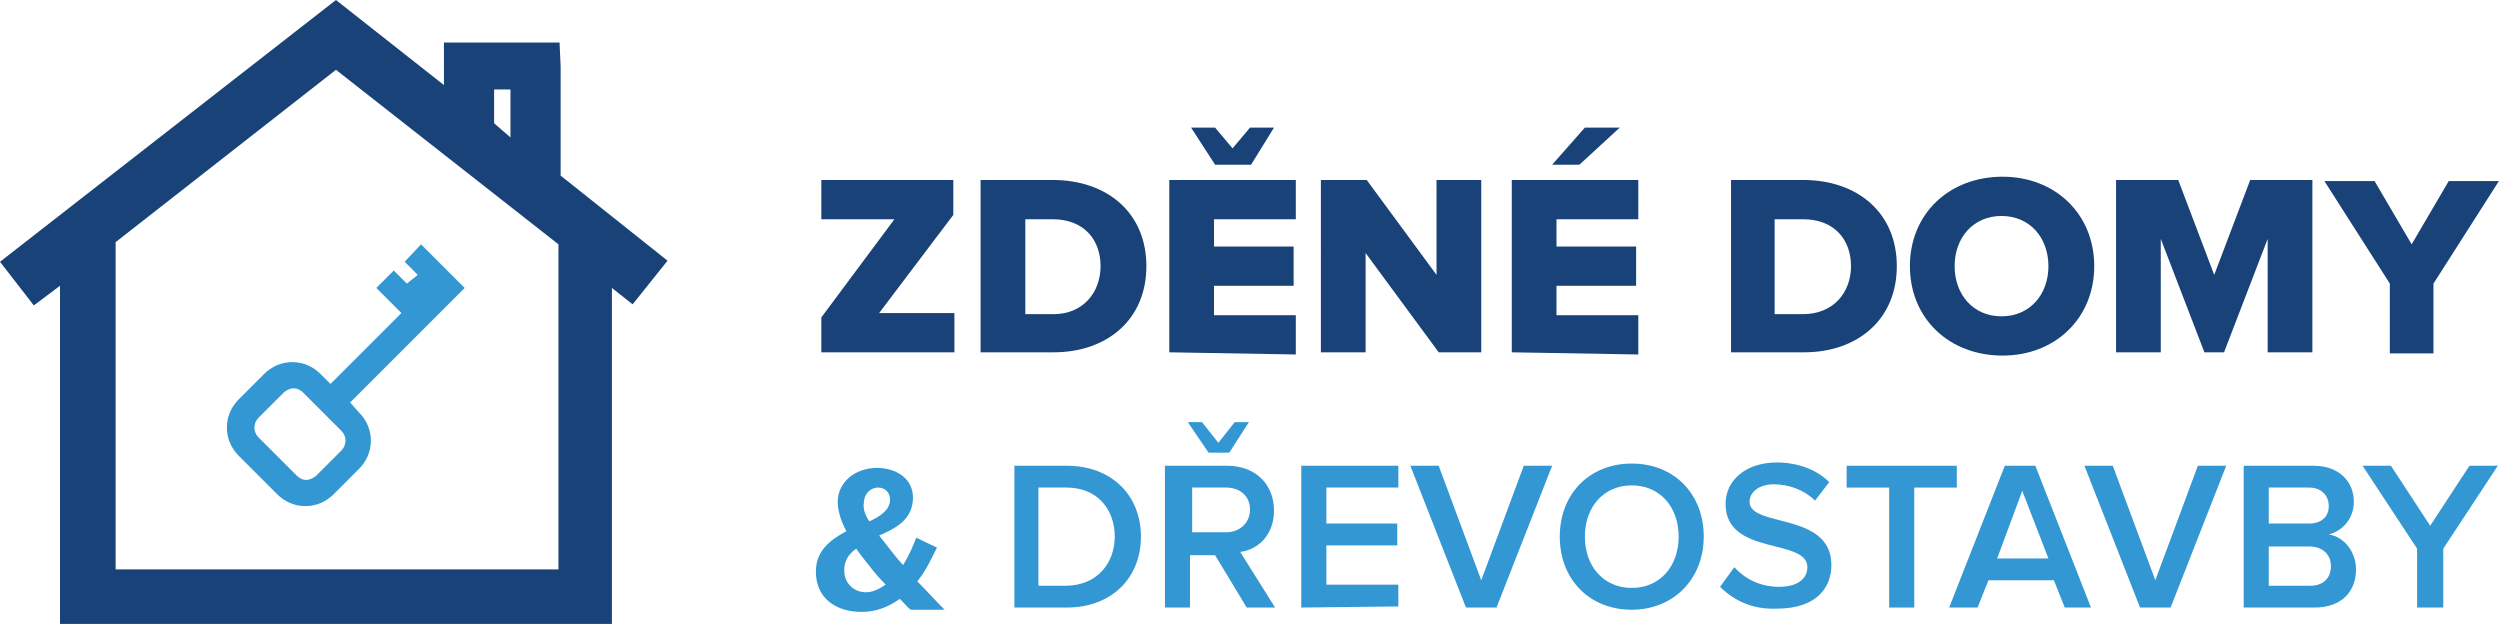
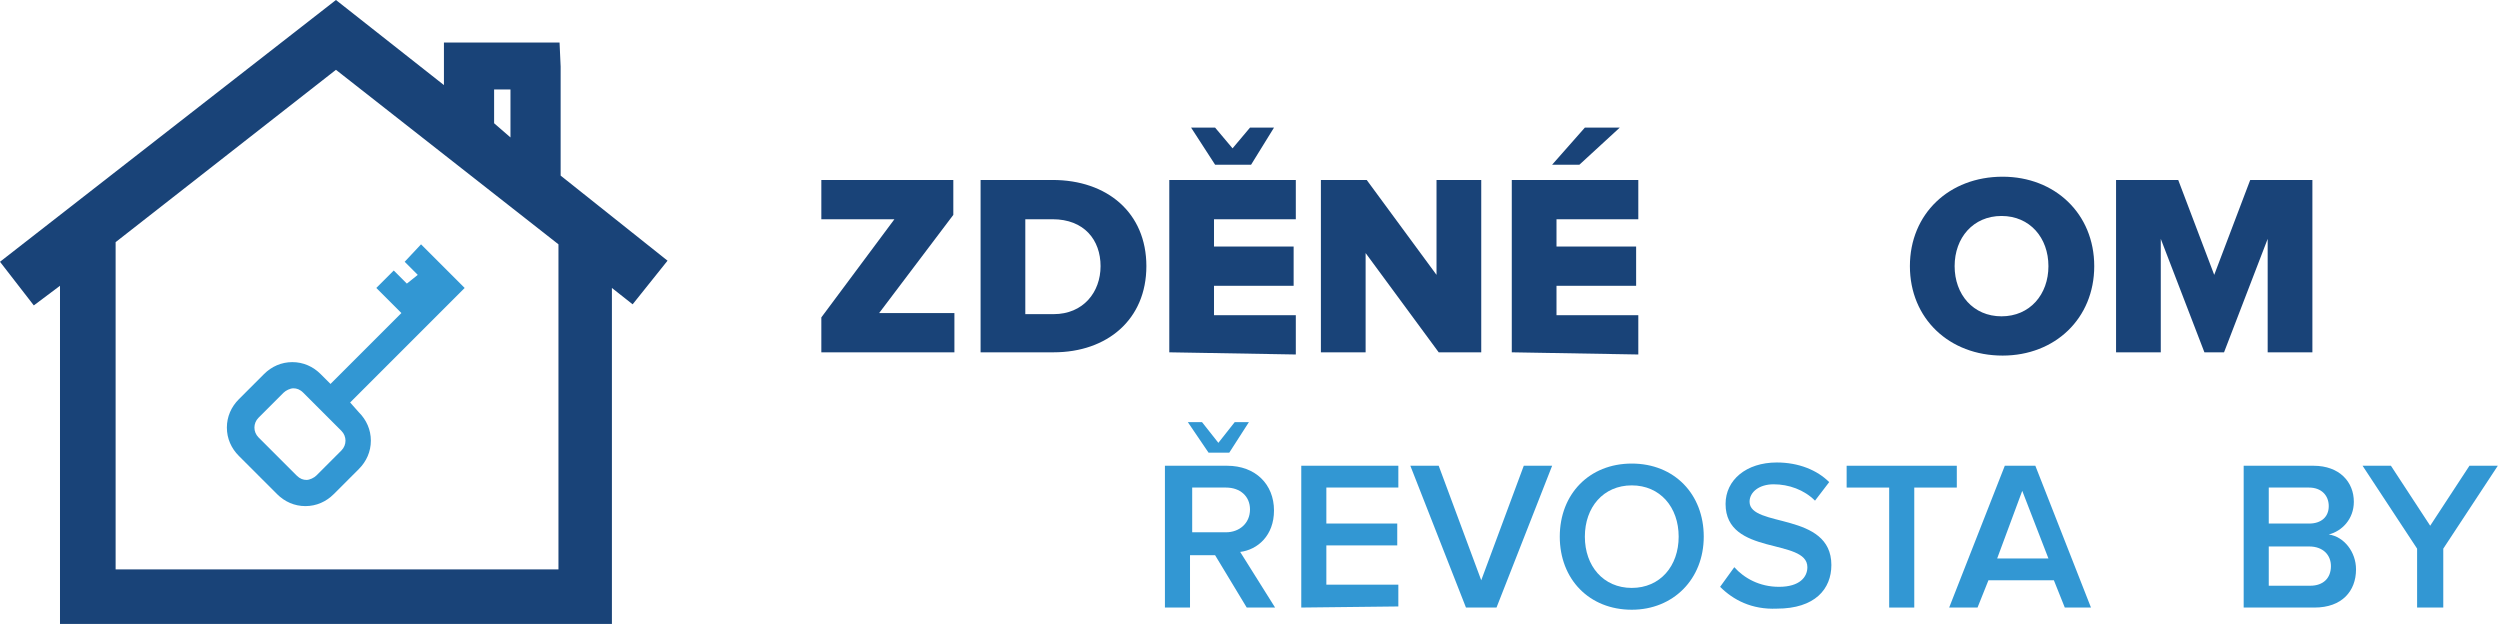
<svg xmlns="http://www.w3.org/2000/svg" version="1.1" id="Layer_1" x="0px" y="0px" width="229.2px" height="57.2px" viewBox="0 0 229.2 57.2" style="enable-background:new 0 0 229.2 57.2;" xml:space="preserve">
  <style type="text/css">
	.st0{fill:#194378;}
	.st1{fill:#3297D3;}
</style>
  <g>
    <path class="st0" d="M51.3,3.9H40.7V6v1.8L30.8,0L0,24l3.1,4l2.4-1.8v31h50.6V26.4l1.9,1.5l3.2-4l-9.8-7.8v-10 M10.6,52.2v-30   L30.8,6.4l20.4,16v29.8H10.6z M46.8,8.2v4.4l-1.5-1.3V8.2H46.8z" />
    <g>
      <g>
        <g>
          <path id="XMLID_37_" class="st0" d="M75.3,32.3v-3.2l6.7-9h-6.7v-3.6h12.1v3.2l-6.8,9h6.9v3.6L75.3,32.3L75.3,32.3z" />
        </g>
        <g>
          <path class="st0" d="M89.9,32.3V16.5h6.6c5,0,8.6,3,8.6,7.9c0,4.9-3.6,7.9-8.5,7.9H89.9z M100.9,24.4c0-2.4-1.5-4.3-4.4-4.3H94      v8.7h2.6C99.3,28.8,100.9,26.8,100.9,24.4z" />
        </g>
        <g>
          <path class="st0" d="M107.2,32.3V16.5h11.6v3.6h-7.5v2.5h7.3v3.6h-7.3v2.7h7.5v3.6L107.2,32.3L107.2,32.3z M111.4,15.1l-2.2-3.4      h2.2l1.6,1.9l1.6-1.9h2.2l-2.1,3.4H111.4z" />
        </g>
        <g>
          <path id="XMLID_32_" class="st0" d="M131.9,32.3l-6.7-9.1v9.1h-4.1V16.5h4.2l6.4,8.7v-8.7h4.1v15.8H131.9z" />
        </g>
        <g>
          <path class="st0" d="M138.6,32.3V16.5h11.6v3.6h-7.5v2.5h7.3v3.6h-7.3v2.7h7.5v3.6L138.6,32.3L138.6,32.3z M144.8,15.1h-2.5      l3-3.4h3.2L144.8,15.1z" />
        </g>
        <g>
-           <path class="st0" d="M158.7,32.3V16.5h6.6c5,0,8.6,3,8.6,7.9c0,4.9-3.6,7.9-8.5,7.9H158.7z M169.7,24.4c0-2.4-1.5-4.3-4.4-4.3      h-2.6v8.7h2.6C168.1,28.8,169.7,26.8,169.7,24.4z" />
-         </g>
+           </g>
        <g>
          <path class="st0" d="M175.1,24.4c0-4.8,3.6-8.2,8.5-8.2c4.8,0,8.4,3.4,8.4,8.2c0,4.8-3.6,8.2-8.4,8.2      C178.7,32.6,175.1,29.2,175.1,24.4z M187.8,24.4c0-2.6-1.7-4.6-4.3-4.6s-4.3,2-4.3,4.6c0,2.6,1.7,4.6,4.3,4.6      S187.8,27,187.8,24.4z" />
        </g>
        <g>
          <path id="XMLID_25_" class="st0" d="M207.9,32.3V21.9l-4,10.4h-1.8l-4-10.4v10.4H194V16.5h5.7l3.3,8.7l3.3-8.7h5.7v15.8H207.9z" />
        </g>
        <g>
-           <path id="XMLID_24_" class="st0" d="M219.1,32.3V26l-6-9.4h4.6l3.4,5.8l3.4-5.8h4.6l-6,9.4v6.4H219.1z" />
-         </g>
+           </g>
        <g>
-           <path class="st1" d="M93,55.7v-13h4.8c4.1,0,6.8,2.7,6.8,6.5c0,3.8-2.7,6.5-6.8,6.5H93z M102.2,49.2c0-2.5-1.6-4.5-4.4-4.5h-2.6      v9h2.5C100.6,53.7,102.2,51.6,102.2,49.2z" />
-         </g>
+           </g>
        <g>
          <path class="st1" d="M114.3,55.7l-2.9-4.8h-2.3v4.8h-2.3v-13h5.7c2.6,0,4.3,1.7,4.3,4.1c0,2.3-1.5,3.6-3.1,3.8l3.2,5.1      L114.3,55.7L114.3,55.7z M110.8,41.5l-1.9-2.8h1.3l1.5,1.9l1.5-1.9h1.3l-1.8,2.8H110.8z M114.6,46.7c0-1.2-0.9-2-2.2-2h-3.1v4.1      h3.1C113.6,48.8,114.6,48,114.6,46.7z" />
        </g>
        <g>
          <path id="XMLID_18_" class="st1" d="M119.3,55.7v-13h8.9v2h-6.6V48h6.5v2h-6.5v3.6h6.6v2L119.3,55.7L119.3,55.7z" />
        </g>
        <g>
          <path id="XMLID_17_" class="st1" d="M134.4,55.7l-5.1-13h2.6l3.9,10.5l3.9-10.5h2.6l-5.1,13L134.4,55.7L134.4,55.7z" />
        </g>
        <g>
          <path class="st1" d="M143,49.2c0-3.9,2.7-6.7,6.6-6.7c3.9,0,6.6,2.8,6.6,6.7c0,3.9-2.8,6.7-6.6,6.7      C145.7,55.9,143,53.1,143,49.2z M153.9,49.2c0-2.7-1.7-4.7-4.3-4.7c-2.6,0-4.3,2-4.3,4.7c0,2.7,1.7,4.7,4.3,4.7      C152.2,53.9,153.9,51.9,153.9,49.2z" />
        </g>
        <g>
          <path id="XMLID_14_" class="st1" d="M157.7,53.8l1.3-1.8c0.9,1,2.3,1.8,4.1,1.8c1.9,0,2.6-0.9,2.6-1.8c0-2.7-7.5-1-7.5-5.8      c0-2.2,1.9-3.8,4.7-3.8c2,0,3.7,0.7,4.8,1.8l-1.3,1.7c-1-1-2.4-1.5-3.8-1.5c-1.3,0-2.2,0.7-2.2,1.6c0,2.4,7.5,0.9,7.5,5.8      c0,2.2-1.5,4-5,4C160.6,55.9,158.9,55,157.7,53.8z" />
        </g>
        <g>
          <path id="XMLID_13_" class="st1" d="M173.2,55.7v-11h-3.9v-2h10.1v2h-3.9v11H173.2z" />
        </g>
        <g>
          <path class="st1" d="M189.3,55.7l-1-2.5h-6l-1,2.5h-2.6l5.1-13h2.8l5.1,13H189.3z M185.4,45l-2.3,6.2h4.7L185.4,45z" />
        </g>
        <g>
-           <path id="XMLID_10_" class="st1" d="M196.2,55.7l-5.1-13h2.6l3.9,10.5l3.9-10.5h2.6l-5.1,13L196.2,55.7L196.2,55.7z" />
-         </g>
+           </g>
        <g>
          <path class="st1" d="M205.7,55.7v-13h6.4c2.4,0,3.7,1.5,3.7,3.3c0,1.6-1.1,2.7-2.3,3c1.4,0.2,2.5,1.6,2.5,3.2      c0,2-1.3,3.5-3.8,3.5L205.7,55.7L205.7,55.7z M213.5,46.4c0-1-0.7-1.7-1.8-1.7H208V48h3.7C212.8,48,213.5,47.4,213.5,46.4z       M213.7,51.9c0-1-0.7-1.8-2-1.8H208v3.6h3.8C213,53.7,213.7,53,213.7,51.9z" />
        </g>
        <g>
          <path id="XMLID_6_" class="st1" d="M221.6,55.7v-5.4l-5-7.6h2.6l3.6,5.5l3.6-5.5h2.6l-5,7.6v5.4H221.6z" />
        </g>
      </g>
      <g>
        <g>
-           <path class="st1" d="M83.5,55.9c-0.3-0.2-0.6-0.6-1-1c-1,0.7-2.1,1.2-3.5,1.2c-2.3,0-4.2-1.2-4.2-3.7c0-1.9,1.3-2.9,2.8-3.7      c-0.5-0.9-0.8-1.9-0.8-2.7c0-1.7,1.5-3.1,3.6-3.1c1.8,0,3.3,1,3.3,2.7c0,2-1.5,2.8-3.1,3.5c0.4,0.5,0.8,1,1.1,1.4      c0.4,0.5,0.7,0.9,1.1,1.3c0.5-0.8,0.9-1.7,1.2-2.5l1.9,0.9c-0.5,1-1,2.1-1.8,3.1c0.8,0.8,1.6,1.7,2.5,2.6L83.5,55.9L83.5,55.9z       M81.2,53.6c-0.6-0.6-1.1-1.2-1.4-1.6c-0.4-0.5-0.9-1.1-1.3-1.7c-0.7,0.5-1.1,1.1-1.1,2c0,1.2,0.9,2,2,2      C80,54.3,80.6,54,81.2,53.6z M79.7,47.8c1.1-0.5,1.9-1.1,1.9-2c0-0.7-0.5-1.1-1.1-1.1c-0.7,0-1.3,0.6-1.3,1.4      C79.1,46.6,79.3,47.2,79.7,47.8z" />
-         </g>
+           </g>
      </g>
    </g>
    <path class="st1" d="M32.1,36.9l10.5-10.5l-4-4L37.1,24l1.2,1.2L37.3,26l-1.2-1.2l-1.6,1.6l2.3,2.3l-6.5,6.5l-0.9-0.9   c-0.7-0.7-1.6-1.1-2.6-1.1c-1,0-1.9,0.4-2.6,1.1l-2.3,2.3c-0.7,0.7-1.1,1.6-1.1,2.6s0.4,1.9,1.1,2.6l3.5,3.5   c0.7,0.7,1.6,1.1,2.6,1.1c1,0,1.9-0.4,2.6-1.1l2.3-2.3c0.7-0.7,1.1-1.6,1.1-2.6c0-1-0.4-1.9-1.1-2.6L32.1,36.9z M31.3,41.3L29,43.6   c-0.2,0.2-0.6,0.4-0.9,0.4c-0.3,0-0.6-0.1-0.9-0.4l-3.5-3.5c-0.5-0.5-0.5-1.3,0-1.8l2.3-2.3c0.2-0.2,0.6-0.4,0.9-0.4   c0.3,0,0.6,0.1,0.9,0.4l3.5,3.5C31.8,40,31.8,40.8,31.3,41.3z" />
  </g>
</svg>